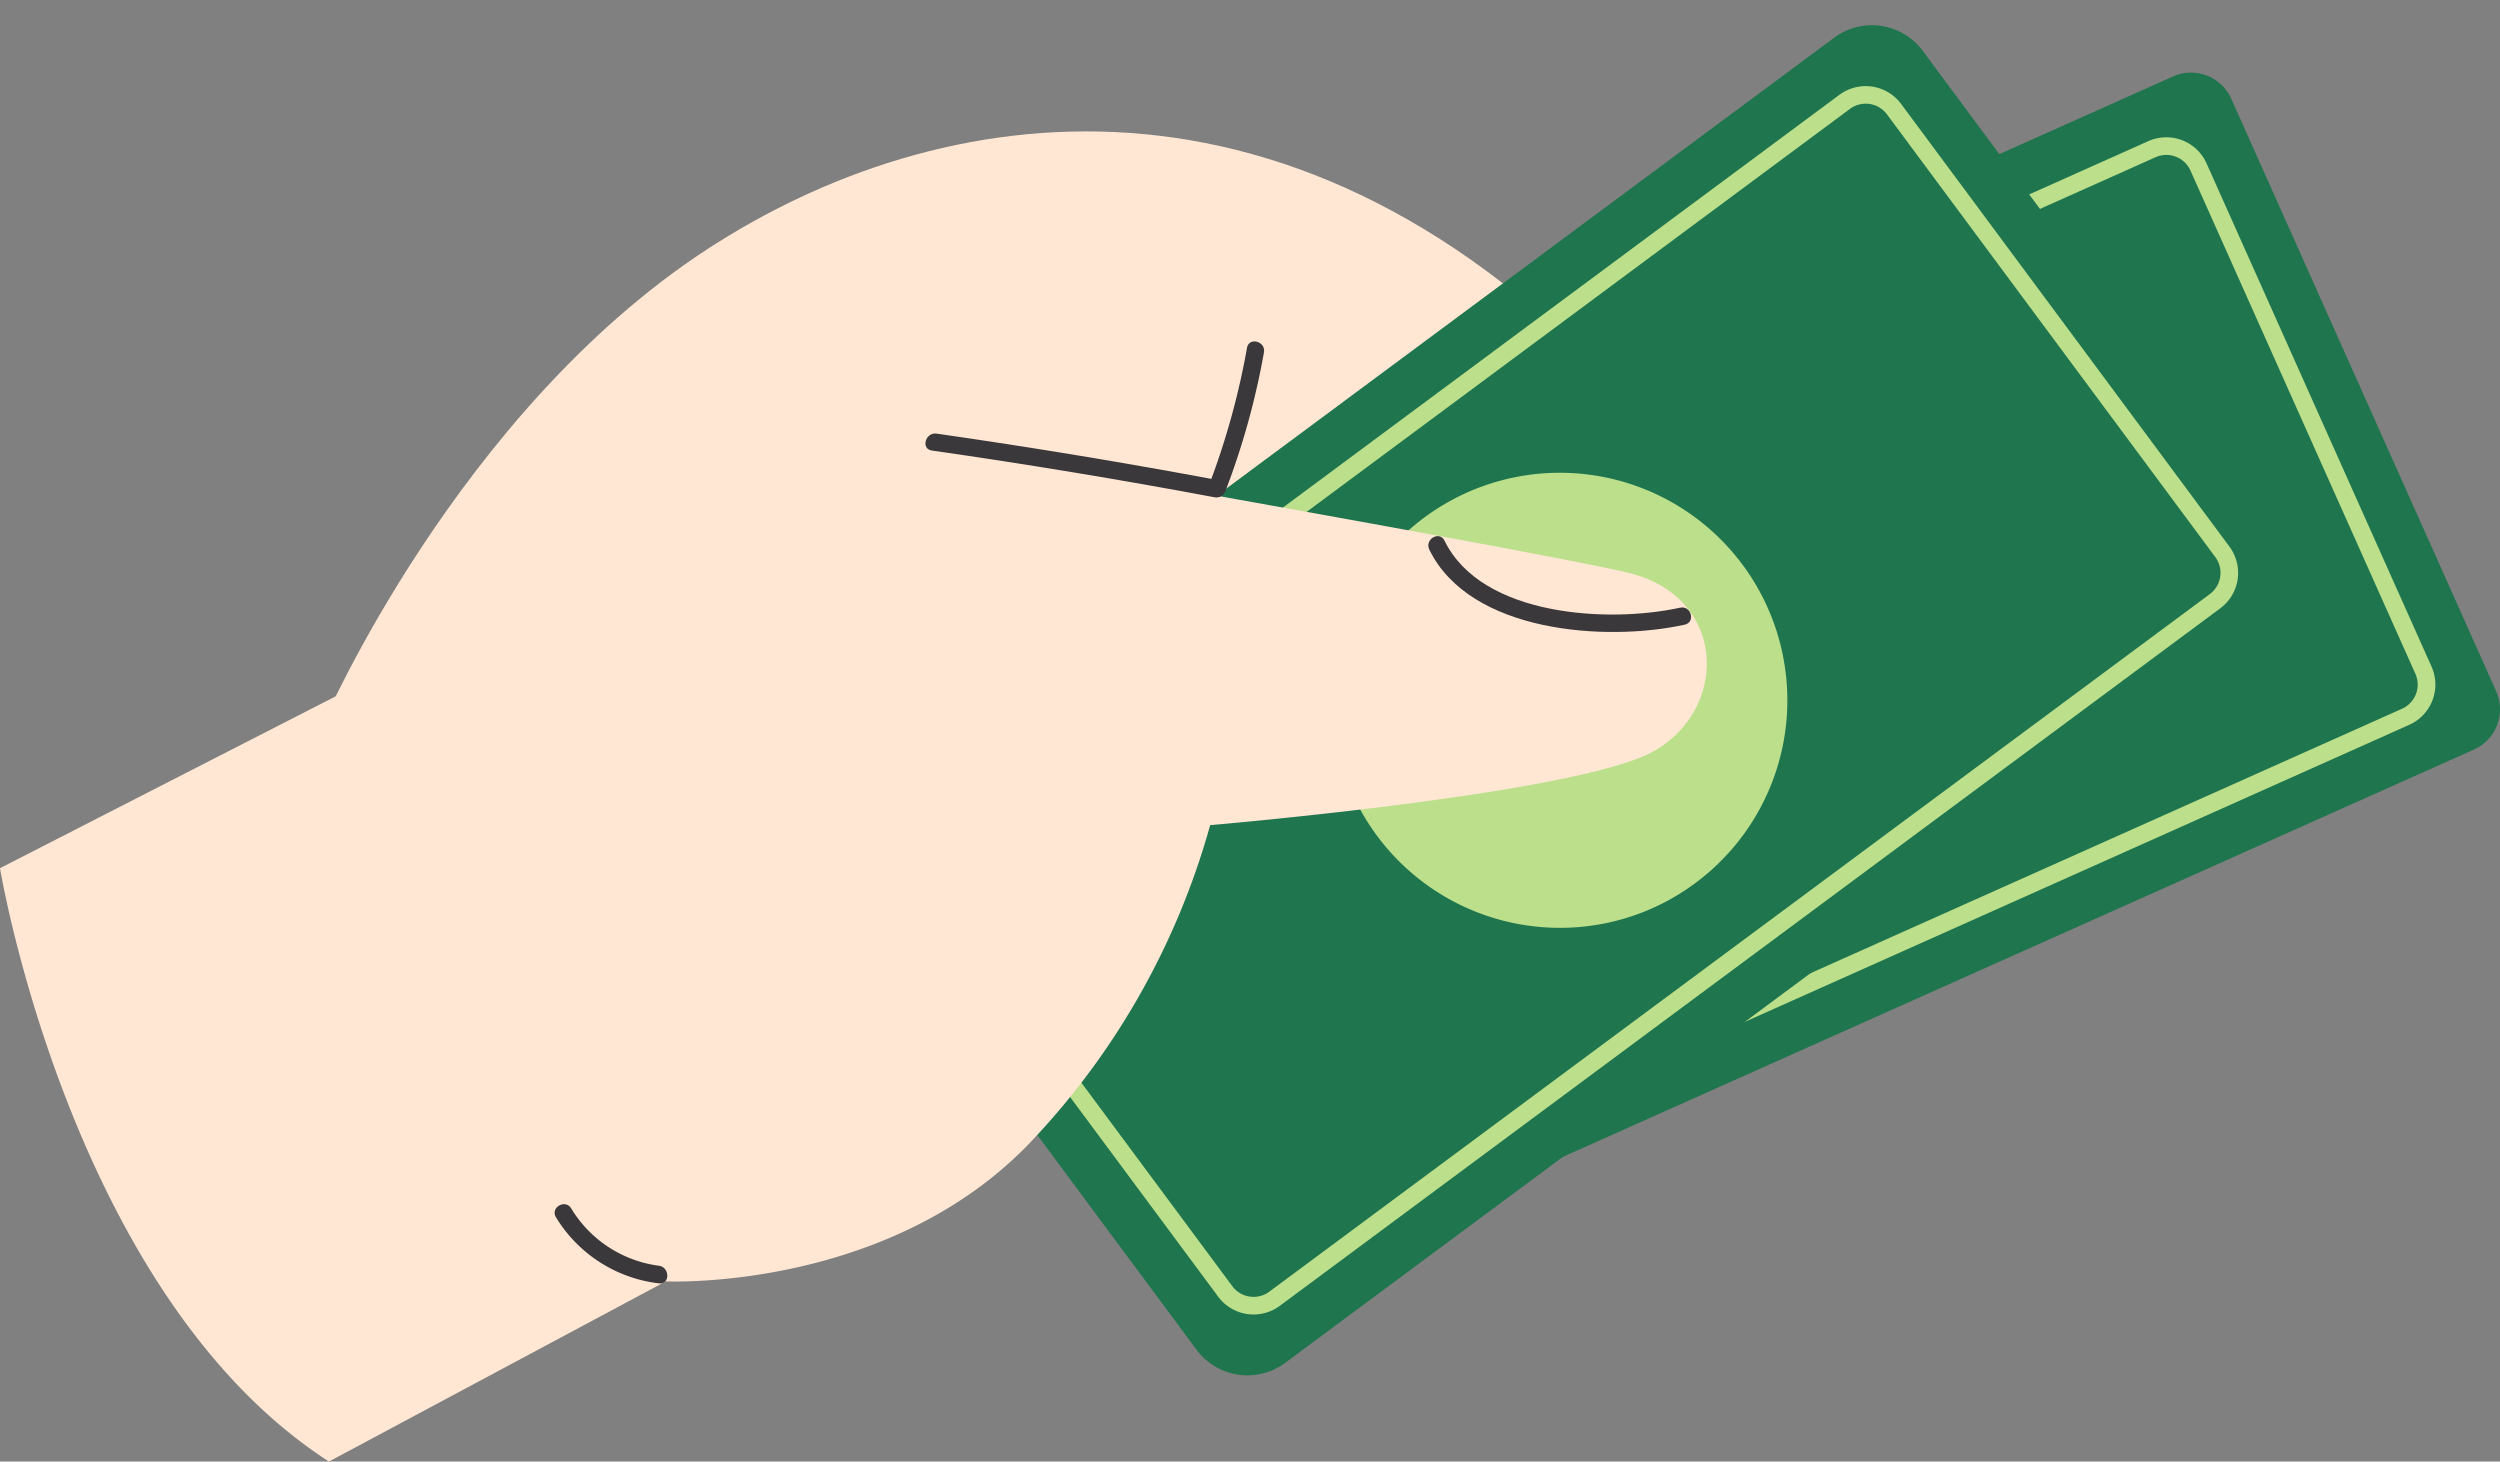
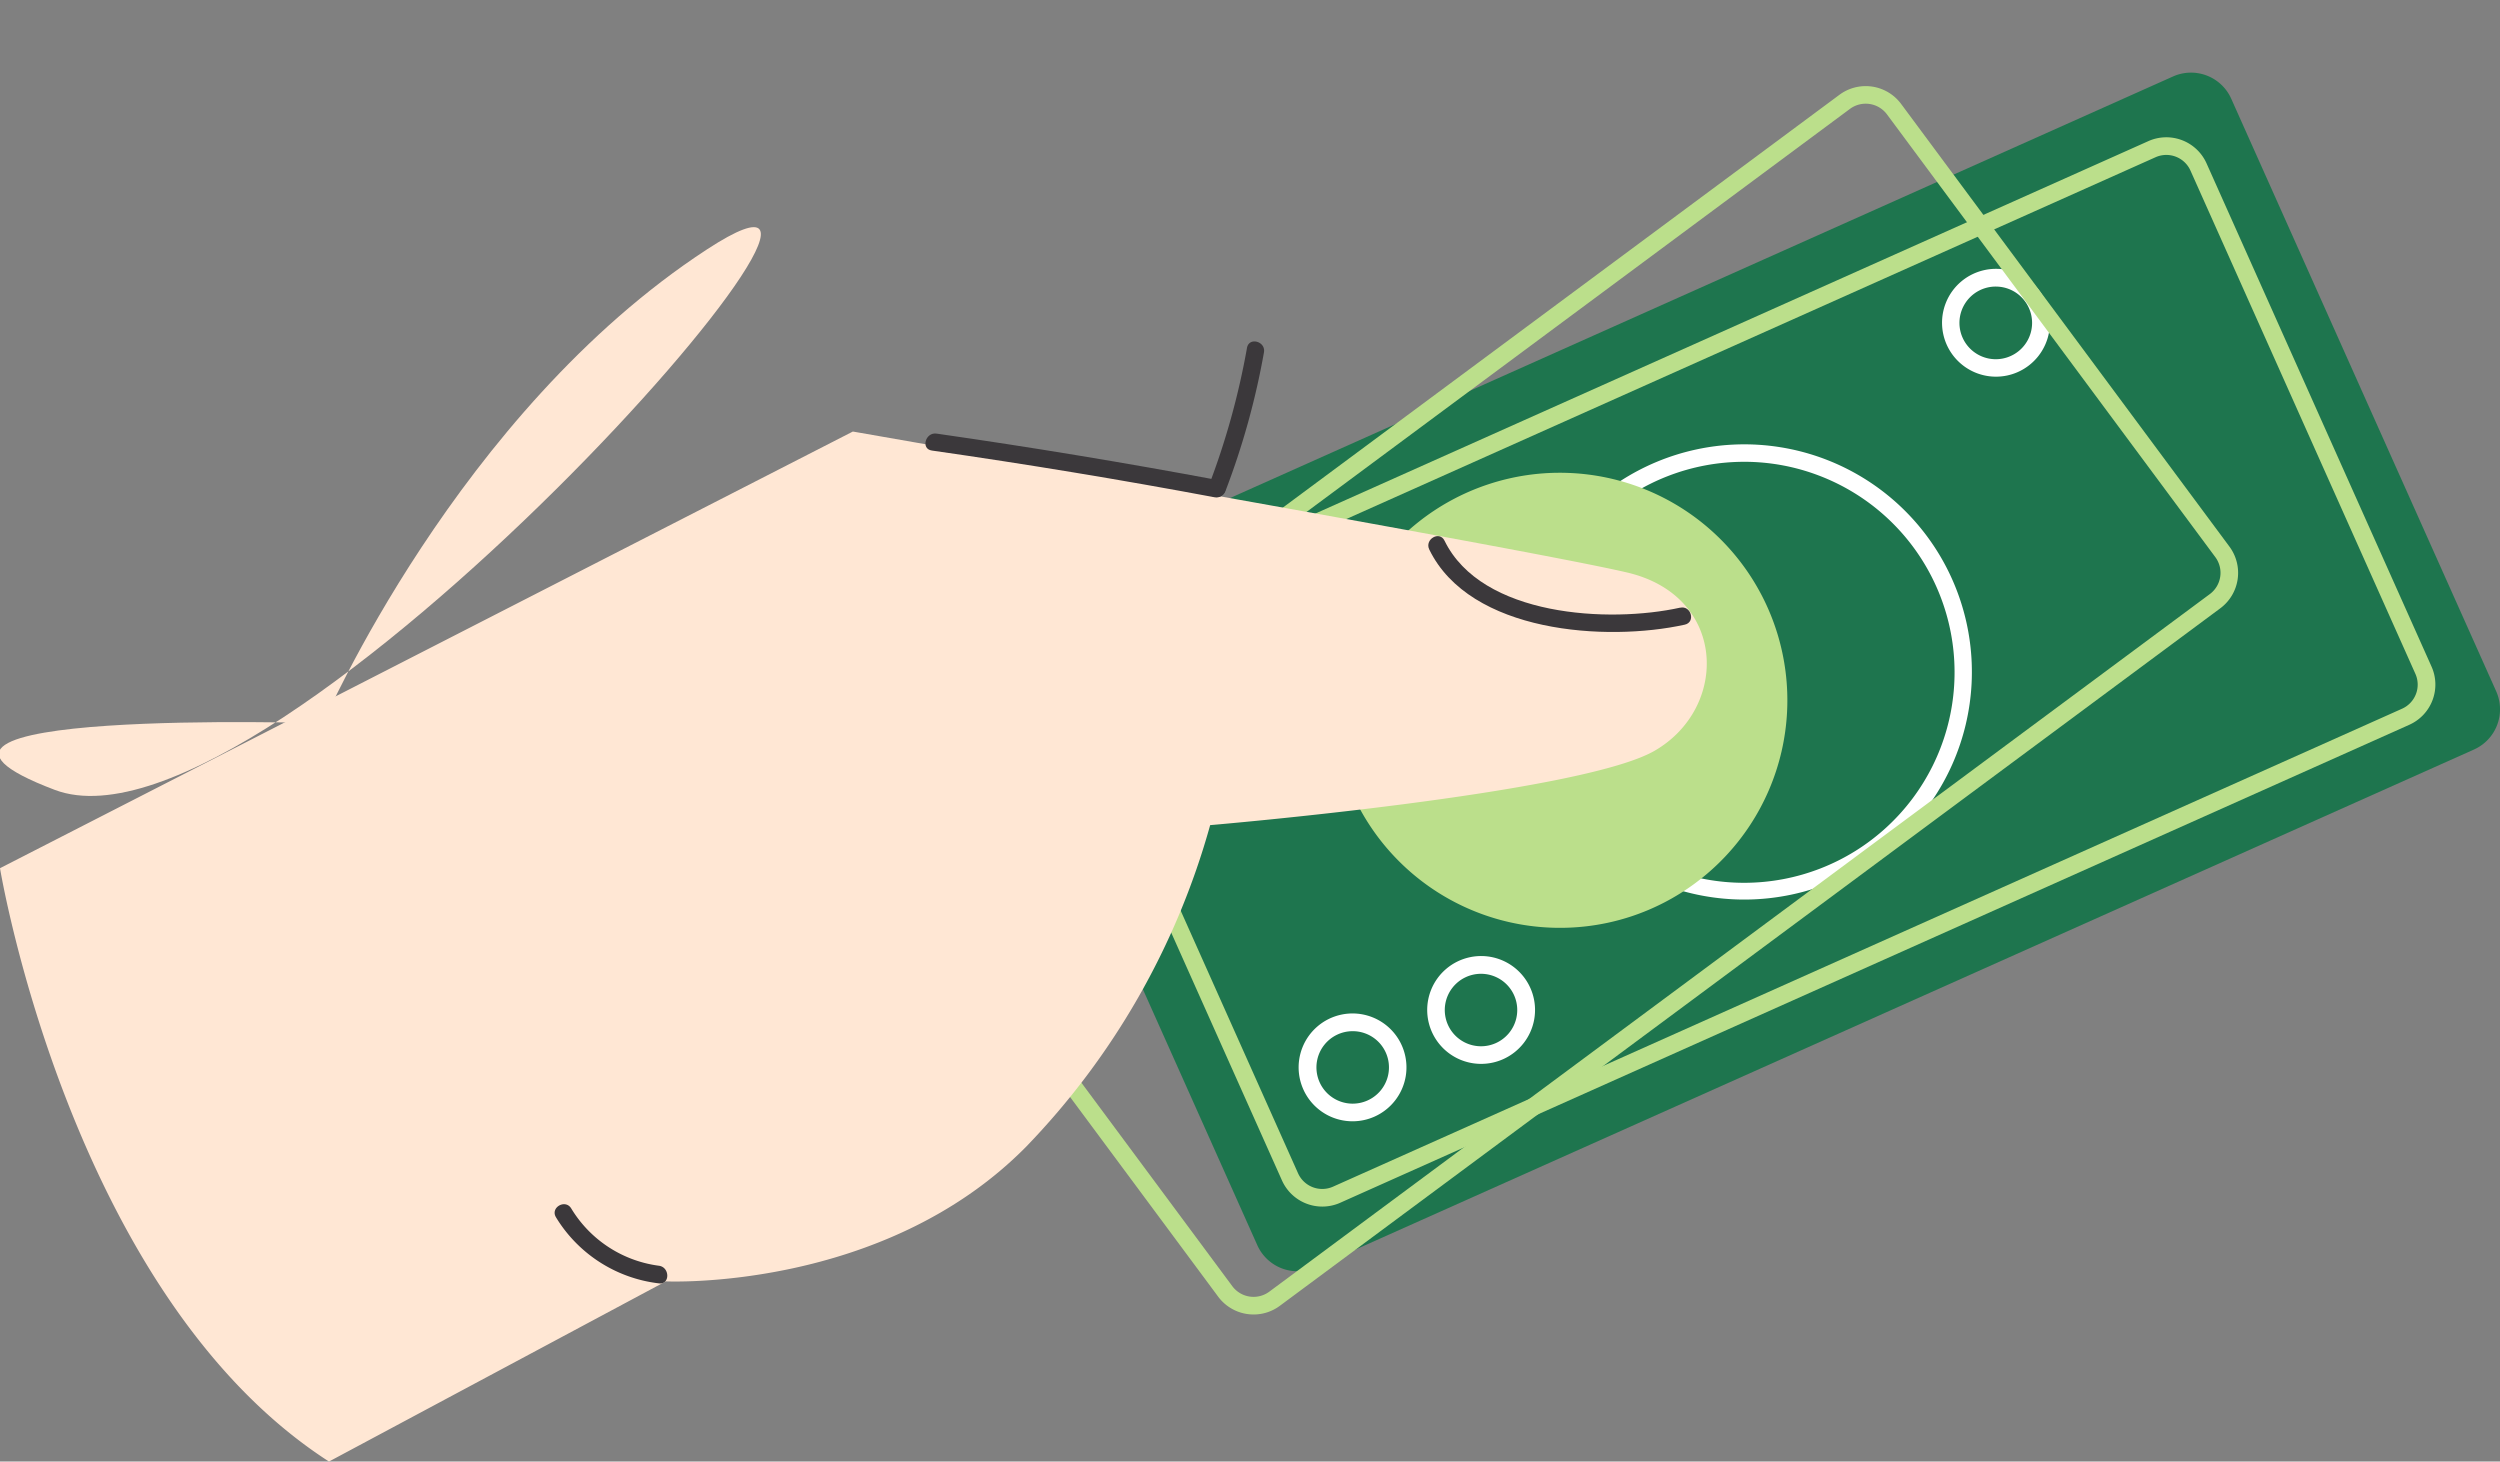
<svg xmlns="http://www.w3.org/2000/svg" width="162.284" height="94.873" viewBox="0 0 162.284 94.873">
  <rect x="0" y="0" width="162.284" height="94.873" fill="#808080" stroke="none" />
  <g id="proindustry" transform="translate(-605 -1789)">
    <g id="Group_1323" data-name="Group 1323" transform="translate(605 1789)">
-       <path id="Path_1526" data-name="Path 1526" d="M2773.75,897s8.722-20.191,24.915-30.759c15-9.788,38.261-13.6,59.744,9.661s-28.221,40.422-42.329,35.083S2773.75,897,2773.75,897Z" transform="translate(-2752.777 -850.049)" fill="#ffe7d4" />
+       <path id="Path_1526" data-name="Path 1526" d="M2773.75,897s8.722-20.191,24.915-30.759s-28.221,40.422-42.329,35.083S2773.75,897,2773.75,897Z" transform="translate(-2752.777 -850.049)" fill="#ffe7d4" />
      <g id="Group_1454" data-name="Group 1454" transform="translate(64.167 4.713)">
        <path id="Path_1527" data-name="Path 1527" d="M2866.712,928.023l-17.2-38.468a2.86,2.86,0,0,1,1.443-3.778l75.2-33.619a2.86,2.86,0,0,1,3.778,1.444l17.2,38.468a2.861,2.861,0,0,1-1.444,3.779l-75.2,33.619A2.86,2.86,0,0,1,2866.712,928.023Z" transform="translate(-2849.263 -851.907)" fill="#1e754e" />
        <path id="Path_1528" data-name="Path 1528" d="M2874.072,928.658a2.866,2.866,0,0,1-2.616-1.693l-14.6-32.666a2.86,2.86,0,0,1,1.444-3.778l69.394-31.025a2.86,2.86,0,0,1,3.778,1.444l14.605,32.666a2.861,2.861,0,0,1-1.444,3.778l-69.393,31.025A2.848,2.848,0,0,1,2874.072,928.658ZM2872.5,926.5a1.721,1.721,0,0,0,2.268.866l69.394-31.025a1.715,1.715,0,0,0,.866-2.267l-14.6-32.666a1.716,1.716,0,0,0-2.267-.866l-69.394,31.025a1.715,1.715,0,0,0-.866,2.267Z" transform="translate(-2852.404 -855.048)" fill="#bbdf8b" />
        <path id="Path_1529" data-name="Path 1529" d="M2887.973,965.683a3.5,3.5,0,1,1,1.426-.307A3.492,3.492,0,0,1,2887.973,965.683Zm-.005-5.849a2.352,2.352,0,1,0,.964,4.5h0a2.351,2.351,0,0,0-.964-4.5Z" transform="translate(-2864.334 -897.609)" fill="#fff" />
        <path id="Path_1530" data-name="Path 1530" d="M2902.542,959.169a3.5,3.5,0,1,1,1.422-.3A3.5,3.5,0,0,1,2902.542,959.169Zm-.008-5.847a2.352,2.352,0,1,0,.963,4.5h0a2.352,2.352,0,0,0-.963-4.5Z" transform="translate(-2870.568 -894.822)" fill="#fff" />
        <path id="Path_1531" data-name="Path 1531" d="M2960.968,881.181a3.5,3.5,0,1,1,1.421-.3h0A3.476,3.476,0,0,1,2960.968,881.181Zm-.006-5.849a2.358,2.358,0,1,0,.84.156A2.355,2.355,0,0,0,2960.962,875.333Z" transform="translate(-2895.573 -861.443)" fill="#fff" />
        <path id="Path_1532" data-name="Path 1532" d="M2923.992,923.635a14.775,14.775,0,1,1,6.01-1.286A14.8,14.8,0,0,1,2923.992,923.635Zm-.026-28.416a13.664,13.664,0,1,0,4.871.9A13.581,13.581,0,0,0,2923.967,895.218Z" transform="translate(-2874.913 -869.954)" fill="#fff" />
      </g>
      <g id="Group_1455" data-name="Group 1455" transform="translate(51.61 0)">
-         <path id="Path_1542" data-name="Path 1542" d="M4.107,0H43.752a4.107,4.107,0,0,1,4.107,4.107V83.983a4.107,4.107,0,0,1-4.107,4.107H4.107A4.107,4.107,0,0,1,0,83.983V4.107A4.107,4.107,0,0,1,4.107,0Z" transform="translate(70.753 0) rotate(53.436)" fill="#1e754e" />
        <path id="Path_1533" data-name="Path 1533" d="M2861.257,933.177a2.858,2.858,0,0,1-2.3-1.156l-21.315-28.74a2.859,2.859,0,0,1,.593-4L2899.288,854a2.863,2.863,0,0,1,4,.594l21.316,28.74a2.864,2.864,0,0,1-.593,4l-61.055,45.283A2.846,2.846,0,0,1,2861.257,933.177Zm-1.382-1.837a1.718,1.718,0,0,0,2.4.356l61.054-45.283a1.717,1.717,0,0,0,.356-2.4l-21.315-28.741a1.72,1.72,0,0,0-2.4-.356L2838.916,900.2a1.715,1.715,0,0,0-.356,2.4Z" transform="translate(-2831.491 -847.849)" fill="#bbdf8b" />
        <path id="Path_1534" data-name="Path 1534" d="M2903.044,926.858a14.77,14.77,0,1,1,8.784-2.9h0A14.7,14.7,0,0,1,2903.044,926.858Z" transform="translate(-2853.394 -866.629)" fill="#bbdf8b" />
      </g>
      <path id="Path_1535" data-name="Path 1535" d="M2737.085,920.985s4.576,27.711,21.355,38.516l21.864-11.695s14.109.668,23.389-8.739a48.862,48.862,0,0,0,11.948-20.878s24.024-2.034,28.855-4.83,4.7-10.042-1.78-11.567-50.269-9.152-50.269-9.152Z" transform="translate(-2737.085 -864.627)" fill="#ffe7d4" />
      <path id="Path_1536" data-name="Path 1536" d="M2842.527,893.967q9.215,1.323,18.352,3.034c.72.135,1.028-.967.3-1.1q-9.15-1.713-18.352-3.034c-.72-.1-1.031,1-.3,1.1Z" transform="translate(-2782.036 -864.721)" fill="#3b383b" />
      <path id="Path_1537" data-name="Path 1537" d="M2875.294,892.131a49.184,49.184,0,0,0,2.5-9c.134-.72-.969-1.028-1.1-.3a49.206,49.206,0,0,1-2.5,9c-.269.686.837.983,1.1.3Z" transform="translate(-2795.747 -860.25)" fill="#3b383b" />
      <path id="Path_1538" data-name="Path 1538" d="M2800.113,981.174a9.057,9.057,0,0,0,6.682,4.29c.729.094.721-1.051,0-1.144a7.845,7.845,0,0,1-5.694-3.723c-.384-.627-1.374-.053-.987.577Z" transform="translate(-2764.023 -902.156)" fill="#3b383b" />
      <path id="Path_1539" data-name="Path 1539" d="M2915.516,909.154c-4.6,1.016-12.889.587-15.293-4.352-.322-.662-1.309-.083-.988.577,2.641,5.425,11.508,6,16.586,4.878.718-.159.414-1.262-.3-1.1Z" transform="translate(-2806.456 -869.708)" fill="#3b383b" />
    </g>
  </g>
</svg>